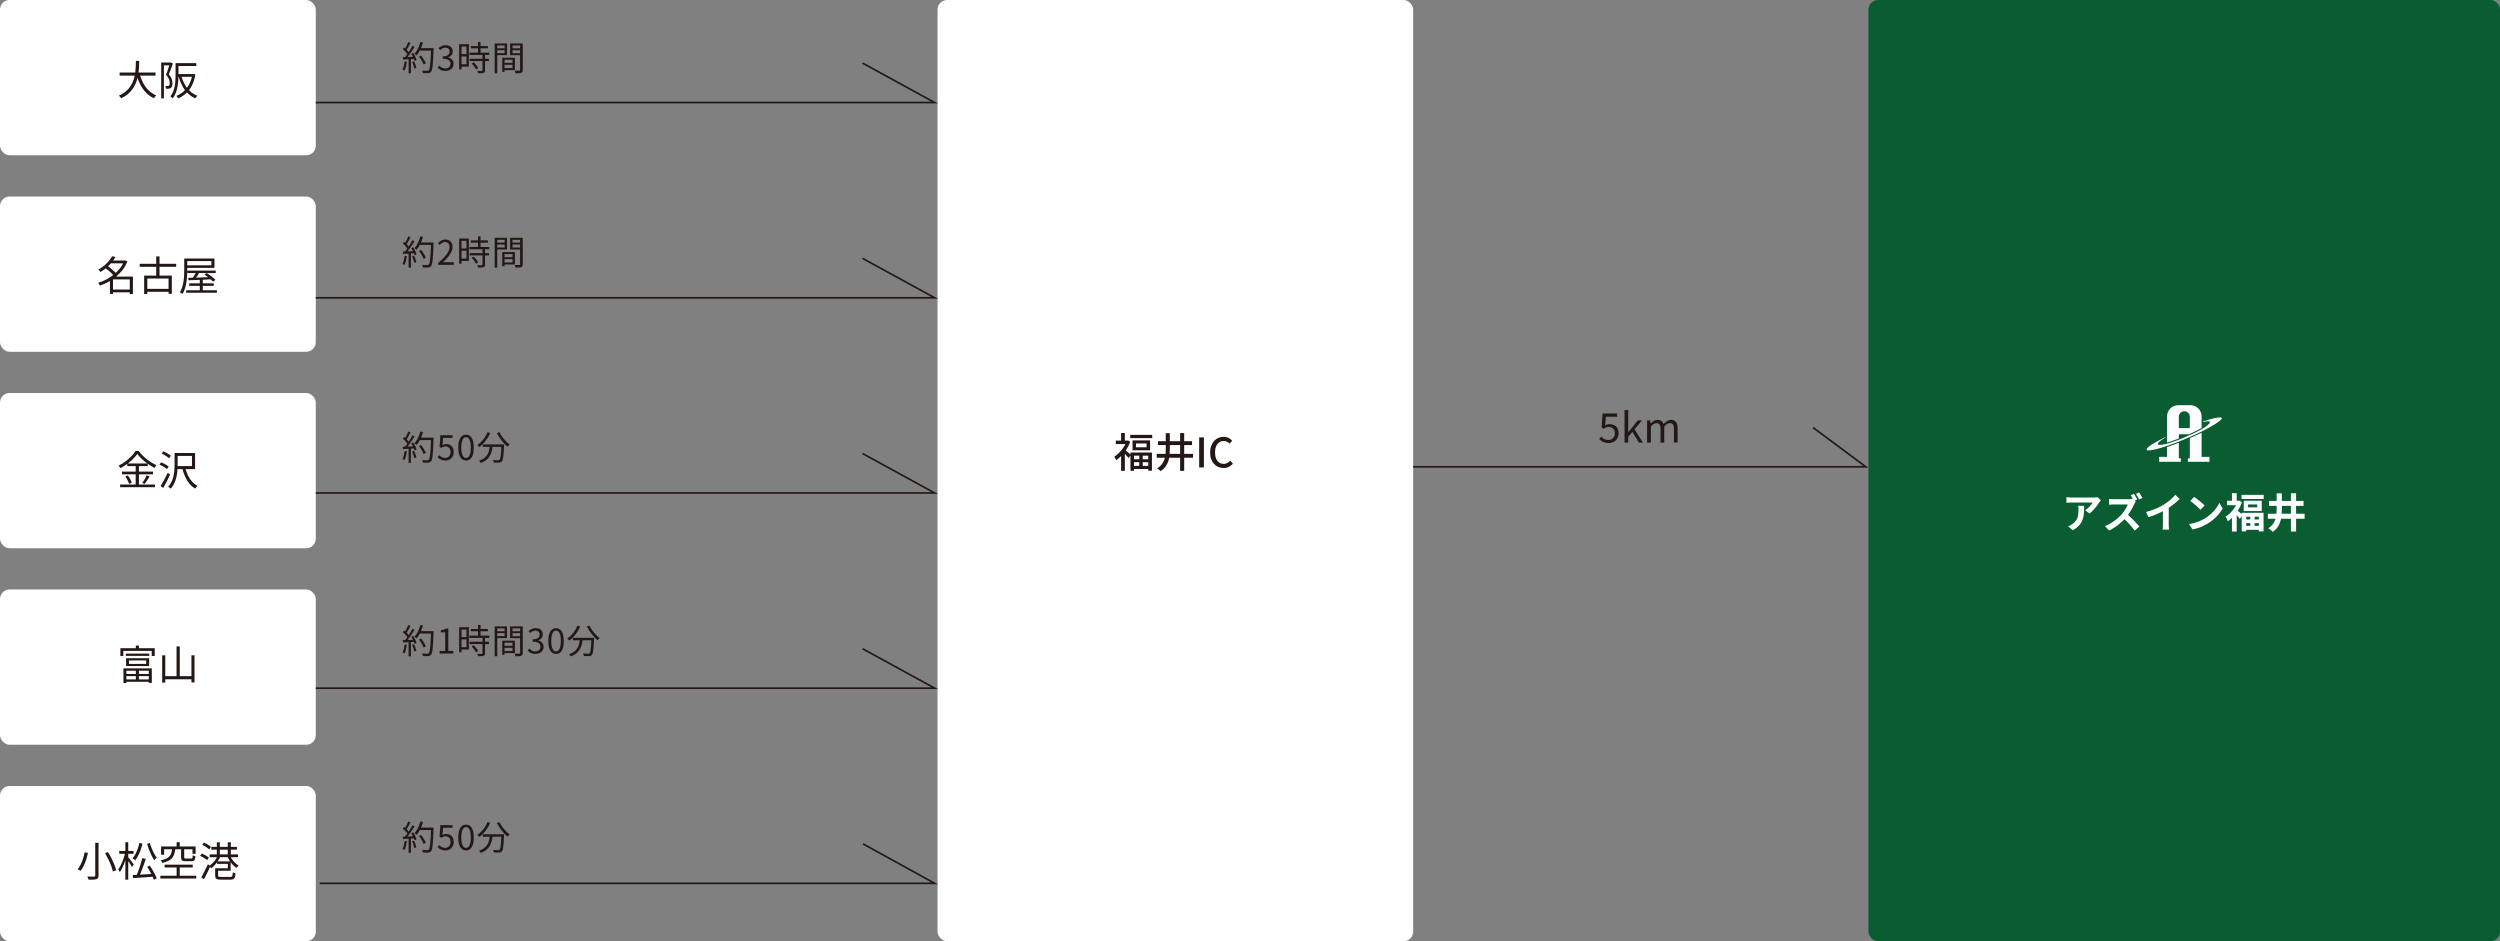
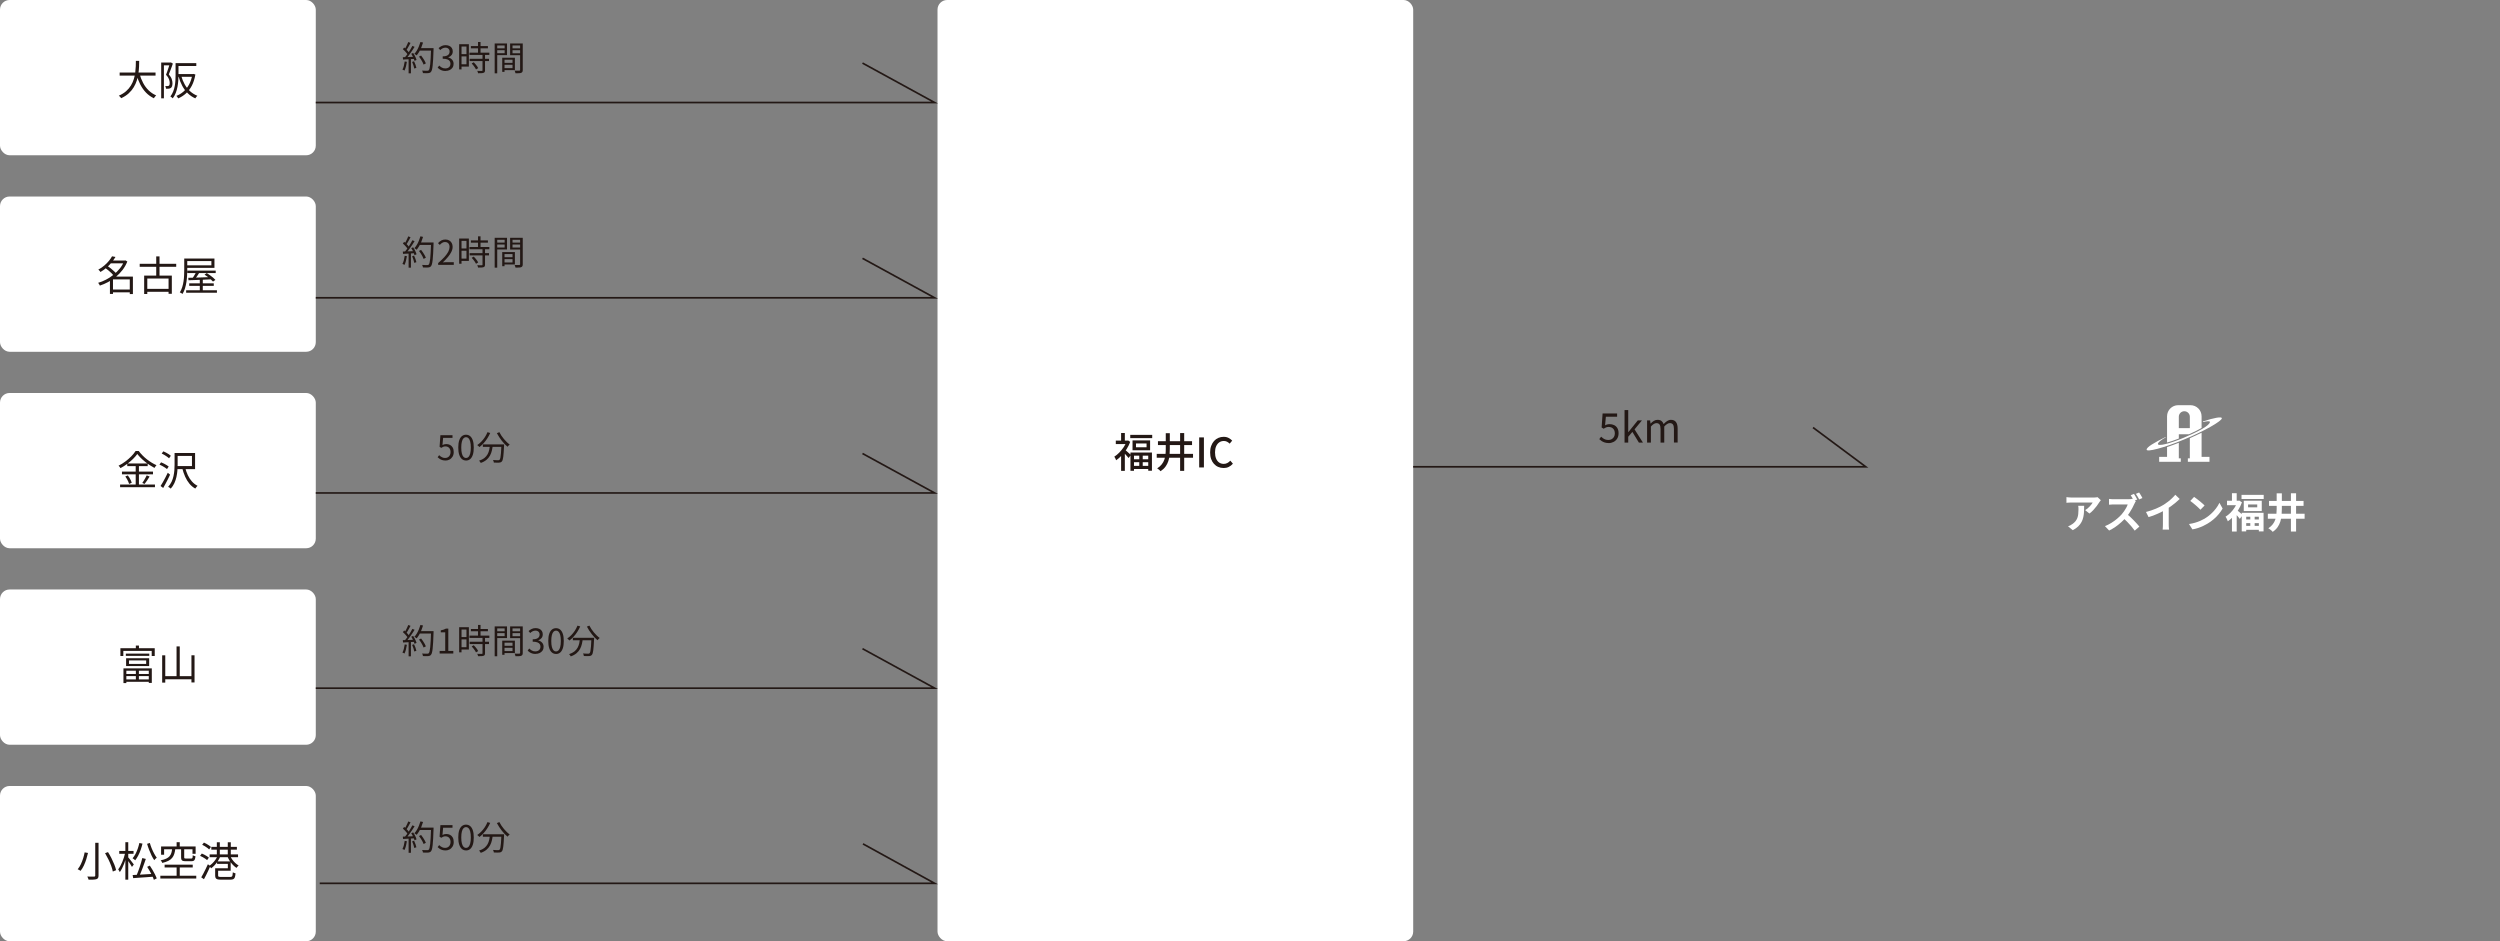
<svg xmlns="http://www.w3.org/2000/svg" id="_レイヤー_2" viewBox="0 0 735.48 276.9">
  <rect x="0" y="0" width="735.48" height="276.9" fill="#808080" stroke="none" />
  <defs>
    <style>.cls-1{fill:#fff;}.cls-2{fill:#0a5c31;}.cls-3{fill:none;stroke:#231815;stroke-miterlimit:10;stroke-width:.5px;}.cls-4{fill:#231815;}</style>
  </defs>
  <g id="_レイヤー_1-2">
    <rect class="cls-1" width="92.9" height="45.68" rx="2.83" ry="2.83" />
    <rect class="cls-1" x="275.81" width="139.94" height="276.9" rx="2.83" ry="2.83" />
-     <rect class="cls-2" x="549.68" width="185.81" height="276.9" rx="2.83" ry="2.83" />
    <rect class="cls-1" y="57.81" width="92.9" height="45.68" rx="2.83" ry="2.83" />
    <rect class="cls-1" y="115.61" width="92.9" height="45.68" rx="2.83" ry="2.83" />
    <rect class="cls-1" y="173.42" width="92.9" height="45.68" rx="2.83" ry="2.83" />
    <rect class="cls-1" y="231.23" width="92.9" height="45.68" rx="2.83" ry="2.83" />
    <path class="cls-4" d="M39.98,17.9h.97c0,.52-.01,1.1-.04,1.73-.03.64-.09,1.3-.19,1.98-.1.68-.25,1.37-.47,2.06-.22.69-.52,1.36-.91,2-.39.64-.88,1.24-1.48,1.79-.6.55-1.34,1.03-2.21,1.43-.07-.12-.17-.25-.31-.39s-.26-.26-.38-.35c.85-.37,1.56-.81,2.14-1.32.58-.51,1.05-1.07,1.42-1.68.37-.61.65-1.24.85-1.88.2-.65.34-1.29.42-1.94.08-.64.13-1.26.15-1.84.02-.58.03-1.12.03-1.6ZM35.2,21.33h10.56v.92h-10.56v-.92ZM41.04,21.7c.27.97.63,1.87,1.07,2.71.44.84.99,1.57,1.63,2.19s1.38,1.11,2.2,1.46c-.07.06-.15.15-.23.25s-.17.2-.25.31c-.08.1-.14.2-.19.29-.86-.42-1.63-.96-2.29-1.64-.66-.68-1.22-1.47-1.69-2.38-.46-.9-.85-1.89-1.15-2.96l.89-.22Z" />
    <path class="cls-4" d="M47.42,18.4h2.82v.82h-2.02v9.71h-.8v-10.52ZM49.98,18.4h.16l.13-.04.59.35c-.12.33-.25.68-.38,1.05-.13.37-.27.74-.41,1.1-.14.36-.28.71-.41,1.03.44.5.73.96.87,1.39.14.43.21.83.21,1.21,0,.32-.04.6-.11.84-.08.24-.2.42-.37.54-.08.06-.17.1-.28.14s-.22.06-.34.08c-.25.02-.52.03-.8.02,0-.11-.03-.24-.07-.4s-.09-.28-.16-.4c.14,0,.26.01.38.01h.31c.16,0,.29-.04.38-.11.1-.07.16-.18.2-.33.04-.15.05-.31.05-.49,0-.34-.07-.7-.22-1.1s-.44-.83-.87-1.3c.11-.27.22-.56.33-.87.11-.31.21-.61.31-.91.1-.3.19-.59.28-.86s.16-.51.22-.71v-.25ZM51.66,18.58h.85v3.46c0,.51-.02,1.06-.06,1.66-.04.59-.12,1.2-.23,1.82-.12.62-.29,1.22-.51,1.81s-.52,1.12-.89,1.6c-.05-.05-.11-.11-.2-.18-.08-.07-.17-.14-.26-.21-.09-.07-.17-.12-.24-.15.35-.46.63-.96.84-1.5.21-.54.36-1.08.46-1.64.1-.56.16-1.11.19-1.66.03-.54.04-1.06.04-1.54v-3.46ZM56.59,21.78h.17l.16-.04.56.18c-.22,1.27-.56,2.36-1.04,3.28s-1.06,1.67-1.74,2.29c-.68.61-1.44,1.1-2.28,1.46-.03-.08-.08-.16-.14-.25-.06-.09-.12-.18-.19-.27-.07-.09-.13-.17-.2-.22.77-.3,1.47-.72,2.11-1.28s1.18-1.25,1.63-2.08c.45-.83.77-1.79.96-2.9v-.17ZM52.03,18.58h5.72v.83h-5.72v-.83ZM52.06,21.78h4.74v.82h-4.74v-.82ZM53.32,22.32c.25.91.59,1.75,1.03,2.53s.96,1.44,1.58,2c.62.56,1.33,1.01,2.14,1.33-.06.06-.14.13-.22.22s-.15.18-.22.28c-.06.1-.12.18-.17.26-.83-.37-1.57-.86-2.2-1.48-.64-.62-1.18-1.35-1.63-2.18-.45-.84-.81-1.75-1.09-2.75l.77-.19Z" />
    <path class="cls-4" d="M119.06,18.08l.64.11c-.07.47-.16.94-.28,1.4s-.26.84-.42,1.17c-.05-.03-.1-.07-.18-.1-.07-.03-.14-.07-.22-.1s-.15-.06-.21-.08c.17-.31.31-.67.42-1.1.1-.42.19-.85.25-1.29ZM118.51,16.83c.45-.01.98-.03,1.61-.05.63-.02,1.27-.05,1.93-.08v.62c-.63.04-1.25.08-1.86.11-.61.03-1.15.06-1.62.09l-.06-.68ZM118.53,14.47l.37-.5c.19.15.38.32.57.51.19.19.37.37.53.55.16.18.28.35.37.5l-.4.58c-.09-.16-.22-.34-.38-.53-.16-.19-.33-.39-.51-.58-.19-.19-.37-.37-.55-.53ZM120.1,12.36l.67.26c-.12.24-.25.49-.4.76-.15.27-.29.52-.43.76-.14.24-.28.46-.41.65l-.52-.23c.13-.19.26-.42.39-.67.13-.26.26-.52.39-.79.13-.27.23-.52.31-.73ZM121.31,13.5l.66.28c-.23.38-.49.78-.77,1.19-.28.42-.57.82-.85,1.22-.29.39-.56.73-.81,1.02l-.48-.25c.19-.23.39-.48.6-.77s.41-.59.62-.9c.2-.31.39-.62.57-.93s.34-.59.47-.86ZM120.21,17.12h.68v4.46h-.68v-4.46ZM120.99,15.82l.56-.24c.15.22.29.45.42.7s.25.49.35.72c.1.23.18.44.23.63l-.59.28c-.05-.19-.13-.4-.23-.64-.1-.24-.21-.49-.34-.74-.13-.25-.26-.49-.4-.71ZM121.25,18.22l.56-.19c.15.31.28.64.42,1,.13.36.22.67.27.93l-.62.21c-.05-.27-.13-.58-.25-.95-.12-.36-.25-.7-.38-1ZM123.7,12.35l.76.17c-.14.48-.31.95-.5,1.42-.2.46-.41.9-.65,1.3-.23.4-.48.75-.73,1.06-.05-.04-.12-.09-.2-.15-.08-.06-.16-.11-.25-.17-.09-.06-.16-.1-.23-.13.27-.28.51-.6.73-.98.22-.37.43-.77.6-1.21.18-.43.33-.87.46-1.31ZM123.27,16.65l.61-.31c.19.24.37.5.56.77s.35.54.5.81.27.51.35.73l-.67.35c-.07-.21-.17-.46-.32-.73-.14-.27-.3-.55-.48-.83-.18-.28-.36-.54-.55-.78ZM123.32,14.17h3.81v.71h-3.81v-.71ZM126.82,14.17h.73v.24c0,.06,0,.11,0,.14-.04,1.13-.08,2.09-.12,2.87-.04.78-.09,1.42-.15,1.92-.06.5-.12.9-.2,1.17-.07.28-.16.48-.27.6-.11.15-.22.25-.35.3-.13.05-.28.09-.47.11-.17.02-.39.03-.68.02-.29,0-.58-.02-.88-.03,0-.11-.03-.24-.08-.38-.04-.14-.1-.27-.17-.37.33.03.64.04.93.05.28,0,.48,0,.6,0,.11,0,.19,0,.26-.03.07-.02.13-.06.18-.13.09-.09.16-.27.23-.54.07-.27.13-.65.18-1.15.05-.49.1-1.12.14-1.89.04-.77.08-1.69.12-2.77v-.16Z" />
    <path class="cls-4" d="M131.09,20.89c-.38,0-.71-.05-1-.14-.29-.09-.54-.22-.77-.37-.22-.15-.41-.32-.57-.5l.47-.59c.21.22.47.42.76.59.29.17.64.25,1.05.25.29,0,.55-.06.78-.17.22-.11.4-.27.52-.47.13-.2.19-.44.19-.73s-.07-.55-.21-.77c-.14-.22-.38-.39-.72-.52s-.78-.19-1.35-.19v-.7c.51,0,.91-.06,1.2-.19.29-.12.5-.29.64-.5.13-.21.19-.45.19-.71,0-.35-.11-.63-.33-.84-.22-.21-.52-.32-.91-.32-.29,0-.57.07-.82.2-.26.13-.49.3-.7.51l-.49-.58c.28-.25.58-.46.92-.62.33-.16.71-.25,1.12-.25s.78.07,1.1.21c.32.14.58.35.76.62.18.27.28.6.28.99,0,.45-.12.82-.36,1.11-.24.29-.55.51-.94.65v.05c.29.07.55.18.78.35.23.17.42.38.56.63.14.25.21.55.21.88,0,.43-.11.81-.32,1.12s-.5.55-.85.72c-.35.17-.75.25-1.19.25Z" />
    <path class="cls-4" d="M135.08,13.01h.7v7.4h-.7v-7.4ZM135.44,13.01h2.5v6.58h-2.5v-.68h1.79v-5.21h-1.79v-.69ZM135.47,15.92h2.09v.68h-2.09v-.68ZM138.11,15.49h5.85v.68h-5.85v-.68ZM138.16,17.3h5.7v.67h-5.7v-.67ZM138.53,13.55h5.01v.67h-5.01v-.67ZM138.77,18.67l.6-.35c.17.17.34.35.51.56s.33.41.48.61c.14.2.25.38.32.55l-.64.39c-.07-.17-.18-.35-.32-.55-.14-.2-.29-.41-.45-.62-.17-.21-.33-.41-.5-.58ZM141.95,16.06h.74v4.61c0,.21-.03.38-.09.49-.06.12-.17.2-.32.26-.16.06-.37.1-.63.11-.26.01-.59.02-1,.02-.01-.1-.04-.22-.1-.35-.05-.14-.1-.25-.15-.35.31,0,.59.01.84.02.25,0,.42,0,.5,0,.08,0,.14-.01.17-.04.03-.03.04-.08.04-.15v-4.6ZM140.63,12.35h.74v3.56h-.74v-3.56Z" />
    <path class="cls-4" d="M145.53,12.79h.75v8.78h-.75v-8.78ZM145.9,14.21h2.78v.55h-2.78v-.55ZM145.96,12.79h3.2v3.43h-3.2v-.57h2.5v-2.28h-2.5v-.58ZM147.75,16.98h.68v4.16h-.68v-4.16ZM148.07,16.98h3.41v3.65h-3.41v-.59h2.71v-2.47h-2.71v-.59ZM148.11,18.49h3.03v.58h-3.03v-.58ZM153.41,12.79v.58h-2.63v2.29h2.63v.58h-3.34v-3.45h3.34ZM150.51,14.21h2.84v.55h-2.84v-.55ZM153.03,12.79h.76v7.78c0,.23-.03.42-.1.55s-.18.23-.34.3c-.16.07-.38.11-.66.12-.28.01-.62.02-1.04.02-.01-.07-.03-.16-.06-.25-.03-.09-.06-.19-.1-.28s-.07-.17-.1-.24c.2,0,.4.01.58.01h.81c.09,0,.15-.03.18-.06.03-.03.05-.09.05-.18v-7.77Z" />
    <path class="cls-4" d="M119.06,75.25l.64.11c-.07.47-.16.94-.28,1.4s-.26.84-.42,1.17c-.05-.03-.1-.07-.18-.1-.07-.03-.14-.07-.22-.1s-.15-.06-.21-.08c.17-.31.31-.67.42-1.1.1-.42.19-.85.25-1.29ZM118.51,74c.45-.01.98-.03,1.61-.05.63-.02,1.27-.05,1.93-.08v.62c-.63.04-1.25.08-1.86.11-.61.03-1.15.06-1.62.09l-.06-.68ZM118.53,71.64l.37-.5c.19.15.38.32.57.51.19.19.37.37.53.55.16.18.28.35.37.5l-.4.58c-.09-.16-.22-.34-.38-.53-.16-.19-.33-.39-.51-.58-.19-.19-.37-.37-.55-.53ZM120.1,69.53l.67.26c-.12.24-.25.49-.4.76-.15.27-.29.52-.43.76-.14.24-.28.46-.41.65l-.52-.23c.13-.19.26-.42.39-.67.13-.26.26-.52.39-.79.13-.27.23-.52.31-.73ZM121.31,70.67l.66.28c-.23.38-.49.78-.77,1.19-.28.42-.57.82-.85,1.22-.29.39-.56.73-.81,1.02l-.48-.25c.19-.23.39-.48.6-.77s.41-.59.62-.9c.2-.31.39-.62.57-.93s.34-.59.47-.86ZM120.21,74.29h.68v4.46h-.68v-4.46ZM120.99,72.99l.56-.24c.15.22.29.45.42.7s.25.49.35.72c.1.23.18.44.23.63l-.59.28c-.05-.19-.13-.4-.23-.64-.1-.24-.21-.49-.34-.74-.13-.25-.26-.49-.4-.71ZM121.25,75.39l.56-.19c.15.31.28.64.42,1,.13.36.22.67.27.93l-.62.21c-.05-.27-.13-.58-.25-.95-.12-.36-.25-.7-.38-1ZM123.7,69.52l.76.17c-.14.48-.31.95-.5,1.42-.2.46-.41.9-.65,1.3-.23.4-.48.75-.73,1.06-.05-.04-.12-.09-.2-.15-.08-.06-.16-.11-.25-.17-.09-.06-.16-.1-.23-.13.27-.28.51-.6.73-.98.22-.37.43-.77.6-1.21.18-.43.33-.87.46-1.31ZM123.27,73.82l.61-.31c.19.24.37.5.56.77s.35.54.5.81.27.51.35.73l-.67.35c-.07-.21-.17-.46-.32-.73-.14-.27-.3-.55-.48-.83-.18-.28-.36-.54-.55-.78ZM123.32,71.34h3.81v.71h-3.81v-.71ZM126.82,71.34h.73v.24c0,.06,0,.11,0,.14-.04,1.13-.08,2.09-.12,2.87-.04.78-.09,1.42-.15,1.92-.06.5-.12.9-.2,1.17-.07.28-.16.48-.27.6-.11.15-.22.25-.35.3-.13.05-.28.09-.47.11-.17.02-.39.03-.68.02-.29,0-.58-.02-.88-.03,0-.11-.03-.24-.08-.38-.04-.14-.1-.27-.17-.37.33.03.64.04.93.05.28,0,.48,0,.6,0,.11,0,.19,0,.26-.03.07-.02.13-.06.18-.13.09-.09.16-.27.23-.54.07-.27.13-.65.18-1.15.05-.49.1-1.12.14-1.89.04-.77.08-1.69.12-2.77v-.16Z" />
    <path class="cls-4" d="M128.9,77.93v-.54c.77-.67,1.4-1.29,1.9-1.84s.87-1.07,1.1-1.54c.24-.48.36-.93.36-1.35,0-.28-.05-.53-.15-.75s-.24-.39-.44-.52c-.2-.12-.45-.19-.76-.19s-.58.08-.83.24c-.26.16-.49.36-.69.61l-.53-.52c.29-.33.61-.59.95-.78.34-.19.74-.29,1.21-.29.44,0,.82.09,1.13.27.32.18.56.43.74.75.18.32.27.7.27,1.13,0,.49-.12.98-.37,1.48s-.58,1.01-1.01,1.52c-.43.52-.93,1.05-1.51,1.58.19-.01.4-.03.6-.04.21-.02.41-.02.6-.02h2.03v.79h-4.61Z" />
    <path class="cls-4" d="M135.08,70.18h.7v7.4h-.7v-7.4ZM135.44,70.18h2.5v6.58h-2.5v-.68h1.79v-5.21h-1.79v-.69ZM135.47,73.09h2.09v.68h-2.09v-.68ZM138.11,72.66h5.85v.68h-5.85v-.68ZM138.16,74.47h5.7v.67h-5.7v-.67ZM138.53,70.72h5.01v.67h-5.01v-.67ZM138.77,75.84l.6-.35c.17.17.34.35.51.56s.33.41.48.61c.14.2.25.38.32.55l-.64.39c-.07-.17-.18-.35-.32-.55-.14-.2-.29-.41-.45-.62-.17-.21-.33-.41-.5-.58ZM141.95,73.23h.74v4.61c0,.21-.03.38-.09.49-.06.12-.17.2-.32.26-.16.06-.37.1-.63.11-.26.01-.59.02-1,.02-.01-.1-.04-.22-.1-.35-.05-.14-.1-.25-.15-.35.31,0,.59.01.84.02.25,0,.42,0,.5,0,.08,0,.14-.01.17-.04.03-.03.04-.08.04-.15v-4.6ZM140.63,69.52h.74v3.56h-.74v-3.56Z" />
    <path class="cls-4" d="M145.53,69.96h.75v8.78h-.75v-8.78ZM145.9,71.38h2.78v.55h-2.78v-.55ZM145.96,69.96h3.2v3.43h-3.2v-.57h2.5v-2.28h-2.5v-.58ZM147.75,74.15h.68v4.16h-.68v-4.16ZM148.07,74.15h3.41v3.65h-3.41v-.59h2.71v-2.47h-2.71v-.59ZM148.11,75.66h3.03v.58h-3.03v-.58ZM153.41,69.96v.58h-2.63v2.29h2.63v.58h-3.34v-3.45h3.34ZM150.51,71.38h2.84v.55h-2.84v-.55ZM153.03,69.96h.76v7.78c0,.23-.03.42-.1.55s-.18.23-.34.3c-.16.07-.38.11-.66.12-.28.01-.62.02-1.04.02-.01-.07-.03-.16-.06-.25-.03-.09-.06-.19-.1-.28s-.07-.17-.1-.24c.2,0,.4.01.58.01h.81c.09,0,.15-.03.18-.06.03-.03.05-.09.05-.18v-7.77Z" />
-     <path class="cls-4" d="M119.06,132.67l.64.11c-.07.47-.16.94-.28,1.4s-.26.84-.42,1.17c-.05-.03-.1-.07-.18-.1-.07-.03-.14-.07-.22-.1s-.15-.06-.21-.08c.17-.31.31-.67.42-1.1.1-.42.19-.85.25-1.29ZM118.51,131.42c.45-.01.98-.03,1.61-.05.63-.02,1.27-.05,1.93-.08v.62c-.63.04-1.25.08-1.86.11-.61.03-1.15.06-1.62.09l-.06-.68ZM118.53,129.06l.37-.5c.19.15.38.32.57.51.19.19.37.37.53.55.16.18.28.35.37.5l-.4.58c-.09-.16-.22-.34-.38-.53-.16-.19-.33-.39-.51-.58-.19-.19-.37-.37-.55-.53ZM120.1,126.95l.67.26c-.12.24-.25.49-.4.76-.15.27-.29.52-.43.76-.14.24-.28.46-.41.65l-.52-.23c.13-.19.26-.42.39-.67.13-.26.26-.52.39-.79.13-.27.23-.52.31-.73ZM121.31,128.09l.66.28c-.23.38-.49.78-.77,1.19-.28.42-.57.82-.85,1.22-.29.39-.56.73-.81,1.02l-.48-.25c.19-.23.39-.48.6-.77s.41-.59.62-.9c.2-.31.39-.62.57-.93s.34-.59.47-.86ZM120.21,131.71h.68v4.46h-.68v-4.46ZM120.99,130.41l.56-.24c.15.22.29.45.42.7s.25.49.35.72c.1.23.18.44.23.63l-.59.28c-.05-.19-.13-.4-.23-.64-.1-.24-.21-.49-.34-.74-.13-.25-.26-.49-.4-.71ZM121.25,132.81l.56-.19c.15.31.28.64.42,1,.13.36.22.67.27.93l-.62.21c-.05-.27-.13-.58-.25-.95-.12-.36-.25-.7-.38-1ZM123.7,126.94l.76.17c-.14.48-.31.95-.5,1.42-.2.46-.41.9-.65,1.3-.23.4-.48.75-.73,1.06-.05-.04-.12-.09-.2-.15-.08-.06-.16-.11-.25-.17-.09-.06-.16-.1-.23-.13.27-.28.51-.6.73-.98.22-.37.43-.77.6-1.21.18-.43.33-.87.46-1.31ZM123.27,131.24l.61-.31c.19.24.37.5.56.77s.35.54.5.81.27.51.35.73l-.67.35c-.07-.21-.17-.46-.32-.73-.14-.27-.3-.55-.48-.83-.18-.28-.36-.54-.55-.78ZM123.32,128.76h3.81v.71h-3.81v-.71ZM126.82,128.76h.73v.24c0,.06,0,.11,0,.14-.04,1.13-.08,2.09-.12,2.87-.04.78-.09,1.42-.15,1.92-.06.5-.12.9-.2,1.17-.07.28-.16.48-.27.6-.11.15-.22.25-.35.3-.13.05-.28.09-.47.11-.17.02-.39.03-.68.02-.29,0-.58-.02-.88-.03,0-.11-.03-.24-.08-.38-.04-.14-.1-.27-.17-.37.33.03.64.04.93.05.28,0,.48,0,.6,0,.11,0,.19,0,.26-.03.07-.02.13-.06.18-.13.09-.09.16-.27.23-.54.07-.27.13-.65.18-1.15.05-.49.1-1.12.14-1.89.04-.77.08-1.69.12-2.77v-.16Z" />
    <path class="cls-4" d="M131.08,135.48c-.38,0-.72-.05-1-.14-.29-.09-.54-.21-.76-.36-.22-.15-.41-.3-.58-.47l.46-.6c.14.14.29.27.46.4.17.12.37.22.58.3.22.08.47.12.75.12s.55-.07.79-.21c.24-.14.43-.34.56-.6.14-.26.21-.57.21-.92,0-.52-.14-.93-.42-1.23-.28-.3-.65-.44-1.1-.44-.24,0-.45.04-.63.11s-.38.18-.59.32l-.49-.31.24-3.42h3.56v.78h-2.76l-.19,2.12c.16-.09.33-.17.5-.21s.38-.08.6-.08c.41,0,.78.08,1.11.25.33.16.6.42.8.77.2.35.3.79.3,1.33s-.12.99-.35,1.36c-.23.37-.53.66-.9.85-.37.2-.75.29-1.16.29Z" />
    <path class="cls-4" d="M137.1,135.48c-.46,0-.86-.14-1.2-.42-.34-.28-.61-.7-.8-1.27-.19-.57-.28-1.28-.28-2.13s.09-1.56.28-2.12c.19-.56.45-.97.8-1.24.34-.27.74-.41,1.2-.41s.87.14,1.21.42c.34.28.6.69.79,1.25.19.55.28,1.26.28,2.11s-.09,1.56-.28,2.13c-.19.57-.45.99-.79,1.27-.34.28-.74.42-1.21.42ZM137.1,134.74c.28,0,.53-.11.74-.32.21-.21.37-.55.49-1s.18-1.04.18-1.75-.06-1.29-.18-1.75c-.12-.45-.28-.78-.49-.99s-.46-.32-.74-.32-.52.11-.73.32-.38.54-.49.99c-.12.45-.18,1.03-.18,1.75s.06,1.3.18,1.75c.12.46.28.79.49,1,.21.21.46.32.73.32Z" />
    <path class="cls-4" d="M143.42,127.15l.8.23c-.25.56-.54,1.1-.87,1.61-.33.51-.69.98-1.08,1.41-.39.43-.8.8-1.22,1.12-.05-.05-.11-.12-.19-.19s-.16-.15-.25-.22c-.08-.07-.15-.13-.21-.18.43-.28.83-.62,1.21-1.01.38-.39.72-.82,1.03-1.29.31-.47.56-.96.77-1.48ZM144.16,130.94h.81c-.05.55-.14,1.08-.26,1.6-.12.52-.3,1.01-.55,1.47s-.59.88-1.02,1.25c-.44.37-1,.69-1.71.94-.03-.07-.08-.14-.13-.23-.05-.08-.11-.16-.18-.24s-.12-.14-.19-.19c.65-.21,1.18-.48,1.59-.81.4-.33.71-.7.93-1.1.22-.41.38-.84.48-1.29.1-.45.17-.92.22-1.39ZM142.05,130.73h5.73v.73h-5.73v-.73ZM147.52,130.73h.78v.23c0,.06,0,.1-.01.14-.04.78-.08,1.44-.11,1.98s-.08,1-.13,1.35c-.05.36-.11.64-.17.85-.06.21-.14.36-.23.45-.1.13-.21.22-.33.27-.12.05-.27.08-.44.1-.17.01-.4.02-.69.01s-.59-.01-.91-.03c0-.11-.03-.24-.07-.38-.04-.14-.1-.26-.18-.37.33.03.63.04.91.05.28.01.48.02.6.02.1,0,.18-.01.25-.03.07-.02.12-.05.17-.1.1-.09.18-.29.25-.6.06-.31.12-.77.17-1.38.05-.61.09-1.41.13-2.4v-.15ZM146.91,127.13c.16.33.36.68.59,1.03.23.35.49.69.76,1.01.27.32.55.62.84.9.29.28.57.51.85.71-.07.05-.14.12-.23.2s-.16.15-.23.23-.13.16-.17.23c-.28-.23-.56-.49-.85-.79s-.57-.63-.85-.99c-.28-.35-.54-.72-.78-1.1-.24-.38-.46-.76-.66-1.13l.72-.29Z" />
    <path class="cls-4" d="M119.06,189.58l.64.11c-.07.47-.16.94-.28,1.4s-.26.84-.42,1.17c-.05-.03-.1-.07-.18-.1-.07-.03-.14-.07-.22-.1s-.15-.06-.21-.08c.17-.31.31-.67.42-1.1.1-.42.19-.85.25-1.29ZM118.51,188.33c.45-.01.98-.03,1.61-.05.63-.02,1.27-.05,1.93-.08v.62c-.63.04-1.25.08-1.86.11-.61.03-1.15.06-1.62.09l-.06-.68ZM118.53,185.97l.37-.5c.19.15.38.32.57.51.19.19.37.37.53.55.16.18.28.35.37.5l-.4.58c-.09-.16-.22-.34-.38-.53-.16-.19-.33-.39-.51-.58-.19-.19-.37-.37-.55-.53ZM120.1,183.86l.67.26c-.12.24-.25.49-.4.76-.15.27-.29.52-.43.76-.14.24-.28.46-.41.65l-.52-.23c.13-.19.26-.42.39-.67.13-.26.26-.52.39-.79.13-.27.23-.52.31-.73ZM121.31,185l.66.28c-.23.38-.49.78-.77,1.19-.28.42-.57.82-.85,1.22-.29.39-.56.73-.81,1.02l-.48-.25c.19-.23.39-.48.6-.77s.41-.59.62-.9c.2-.31.39-.62.57-.93s.34-.59.47-.86ZM120.21,188.62h.68v4.46h-.68v-4.46ZM120.99,187.32l.56-.24c.15.22.29.45.42.7s.25.49.35.72c.1.23.18.44.23.63l-.59.28c-.05-.19-.13-.4-.23-.64-.1-.24-.21-.49-.34-.74-.13-.25-.26-.49-.4-.71ZM121.25,189.72l.56-.19c.15.31.28.64.42,1,.13.36.22.67.27.93l-.62.21c-.05-.27-.13-.58-.25-.95-.12-.36-.25-.7-.38-1ZM123.7,183.85l.76.17c-.14.48-.31.95-.5,1.42-.2.46-.41.9-.65,1.3-.23.4-.48.75-.73,1.06-.05-.04-.12-.09-.2-.15-.08-.06-.16-.11-.25-.17-.09-.06-.16-.1-.23-.13.27-.28.51-.6.73-.98.22-.37.43-.77.6-1.21.18-.43.33-.87.46-1.31ZM123.27,188.15l.61-.31c.19.24.37.5.56.77s.35.54.5.81.27.51.35.73l-.67.35c-.07-.21-.17-.46-.32-.73-.14-.27-.3-.55-.48-.83-.18-.28-.36-.54-.55-.78ZM123.32,185.67h3.81v.71h-3.81v-.71ZM126.82,185.67h.73v.24c0,.06,0,.11,0,.14-.04,1.13-.08,2.09-.12,2.87-.04.78-.09,1.42-.15,1.92-.06.5-.12.9-.2,1.17-.07.28-.16.48-.27.6-.11.15-.22.25-.35.3-.13.05-.28.09-.47.11-.17.02-.39.03-.68.02-.29,0-.58-.02-.88-.03,0-.11-.03-.24-.08-.38-.04-.14-.1-.27-.17-.37.33.03.64.04.93.05.28,0,.48,0,.6,0,.11,0,.19,0,.26-.03.07-.02.13-.06.18-.13.09-.09.16-.27.23-.54.07-.27.13-.65.18-1.15.05-.49.1-1.12.14-1.89.04-.77.08-1.69.12-2.77v-.16Z" />
    <path class="cls-4" d="M129.34,192.26v-.76h1.64v-5.47h-1.31v-.58c.33-.06.61-.13.85-.22.24-.09.46-.19.67-.3h.7v6.57h1.47v.76h-4.02Z" />
    <path class="cls-4" d="M135.08,184.51h.7v7.4h-.7v-7.4ZM135.44,184.51h2.5v6.58h-2.5v-.68h1.79v-5.21h-1.79v-.69ZM135.47,187.42h2.09v.68h-2.09v-.68ZM138.11,186.99h5.85v.68h-5.85v-.68ZM138.16,188.8h5.7v.67h-5.7v-.67ZM138.53,185.05h5.01v.67h-5.01v-.67ZM138.77,190.17l.6-.35c.17.17.34.35.51.56s.33.41.48.61c.14.2.25.38.32.55l-.64.39c-.07-.17-.18-.35-.32-.55-.14-.2-.29-.41-.45-.62-.17-.21-.33-.41-.5-.58ZM141.95,187.56h.74v4.61c0,.21-.03.38-.09.49-.06.12-.17.2-.32.26-.16.06-.37.1-.63.11-.26.01-.59.02-1,.02-.01-.1-.04-.22-.1-.35-.05-.14-.1-.25-.15-.35.31,0,.59.01.84.02.25,0,.42,0,.5,0,.08,0,.14-.01.17-.04.03-.03.04-.08.04-.15v-4.6ZM140.63,183.85h.74v3.56h-.74v-3.56Z" />
    <path class="cls-4" d="M145.53,184.29h.75v8.78h-.75v-8.78ZM145.9,185.71h2.78v.55h-2.78v-.55ZM145.96,184.29h3.2v3.43h-3.2v-.57h2.5v-2.28h-2.5v-.58ZM147.75,188.48h.68v4.16h-.68v-4.16ZM148.07,188.48h3.41v3.65h-3.41v-.59h2.71v-2.47h-2.71v-.59ZM148.11,189.99h3.03v.58h-3.03v-.58ZM153.41,184.29v.58h-2.63v2.29h2.63v.58h-3.34v-3.45h3.34ZM150.51,185.71h2.84v.55h-2.84v-.55ZM153.03,184.29h.76v7.78c0,.23-.03.42-.1.55s-.18.23-.34.3c-.16.07-.38.11-.66.12-.28.01-.62.02-1.04.02-.01-.07-.03-.16-.06-.25-.03-.09-.06-.19-.1-.28s-.07-.17-.1-.24c.2,0,.4.01.58.01h.81c.09,0,.15-.03.18-.06.03-.03.05-.09.05-.18v-7.77Z" />
    <path class="cls-4" d="M157.57,192.39c-.38,0-.71-.05-1-.14-.29-.09-.54-.22-.77-.37-.22-.15-.41-.32-.57-.5l.47-.59c.21.22.47.42.76.59.29.17.64.25,1.05.25.29,0,.55-.06.78-.17.22-.11.4-.27.52-.47.13-.2.19-.44.19-.73s-.07-.55-.21-.77c-.14-.22-.38-.39-.72-.52s-.78-.19-1.35-.19v-.7c.51,0,.91-.06,1.2-.19.29-.12.5-.29.64-.5.13-.21.19-.45.19-.71,0-.35-.11-.63-.33-.84-.22-.21-.52-.32-.91-.32-.29,0-.57.07-.82.2-.26.13-.49.3-.7.51l-.49-.58c.28-.25.58-.46.92-.62.33-.16.71-.25,1.12-.25s.78.07,1.1.21c.32.14.58.35.76.62.18.27.28.6.28.99,0,.45-.12.82-.36,1.11-.24.29-.55.51-.94.65v.05c.29.07.55.18.78.35.23.17.42.38.56.63.14.25.21.55.21.88,0,.43-.11.81-.32,1.12s-.5.55-.85.72c-.35.17-.75.25-1.19.25Z" />
    <path class="cls-4" d="M163.58,192.39c-.46,0-.86-.14-1.2-.42-.34-.28-.61-.7-.8-1.27-.19-.57-.28-1.28-.28-2.13s.09-1.56.28-2.12c.19-.56.45-.97.8-1.24.34-.27.74-.41,1.2-.41s.87.14,1.21.42c.34.28.6.69.79,1.25.19.55.28,1.26.28,2.11s-.09,1.56-.28,2.13c-.19.57-.45.99-.79,1.27-.34.28-.74.42-1.21.42ZM163.58,191.65c.28,0,.53-.11.74-.32.21-.21.37-.55.49-1s.18-1.04.18-1.75-.06-1.29-.18-1.75c-.12-.45-.28-.78-.49-.99s-.46-.32-.74-.32-.52.11-.73.32-.38.54-.49.99c-.12.45-.18,1.03-.18,1.75s.06,1.3.18,1.75c.12.46.28.79.49,1,.21.21.46.32.73.32Z" />
    <path class="cls-4" d="M169.9,184.06l.8.23c-.25.56-.54,1.1-.87,1.61-.33.51-.69.98-1.08,1.41-.39.43-.8.8-1.22,1.12-.05-.05-.11-.12-.19-.19s-.16-.15-.25-.22c-.08-.07-.15-.13-.21-.18.43-.28.83-.62,1.21-1.01.38-.39.72-.82,1.03-1.29.31-.47.56-.96.77-1.48ZM170.64,187.85h.81c-.05.55-.14,1.08-.26,1.6-.12.52-.3,1.01-.55,1.47s-.59.88-1.02,1.25c-.44.37-1,.69-1.71.94-.03-.07-.08-.14-.13-.23-.05-.08-.11-.16-.18-.24s-.12-.14-.19-.19c.65-.21,1.18-.48,1.59-.81.4-.33.71-.7.93-1.1.22-.41.38-.84.48-1.29.1-.45.17-.92.22-1.39ZM168.53,187.64h5.73v.73h-5.73v-.73ZM174,187.64h.78v.23c0,.06,0,.1-.01.14-.04.78-.08,1.44-.11,1.98s-.08,1-.13,1.35c-.05.36-.11.64-.17.85-.06.21-.14.36-.23.45-.1.13-.21.22-.33.27-.12.05-.27.08-.44.1-.17.01-.4.02-.69.01s-.59-.01-.91-.03c0-.11-.03-.24-.07-.38-.04-.14-.1-.26-.18-.37.33.03.63.04.91.05.28.01.48.02.6.02.1,0,.18-.01.25-.03.07-.02.12-.05.17-.1.1-.09.18-.29.25-.6.06-.31.12-.77.17-1.38.05-.61.09-1.41.13-2.4v-.15ZM173.39,184.04c.16.33.36.68.59,1.03.23.35.49.69.76,1.01.27.32.55.62.84.9.29.28.57.51.85.71-.07.05-.14.12-.23.2s-.16.15-.23.23-.13.16-.17.23c-.28-.23-.56-.49-.85-.79s-.57-.63-.85-.99c-.28-.35-.54-.72-.78-1.1-.24-.38-.46-.76-.66-1.13l.72-.29Z" />
    <path class="cls-4" d="M119.06,247.38l.64.11c-.07.47-.16.94-.28,1.4s-.26.84-.42,1.17c-.05-.03-.1-.07-.18-.1-.07-.03-.14-.07-.22-.1s-.15-.06-.21-.08c.17-.31.31-.67.42-1.1.1-.42.19-.85.25-1.29ZM118.51,246.13c.45-.01.98-.03,1.61-.05.63-.02,1.27-.05,1.93-.08v.62c-.63.04-1.25.08-1.86.11-.61.03-1.15.06-1.62.09l-.06-.68ZM118.53,243.77l.37-.5c.19.15.38.32.57.51.19.19.37.37.53.55.16.18.28.35.37.5l-.4.58c-.09-.16-.22-.34-.38-.53-.16-.19-.33-.39-.51-.58-.19-.19-.37-.37-.55-.53ZM120.1,241.66l.67.26c-.12.24-.25.49-.4.76-.15.27-.29.52-.43.76-.14.24-.28.46-.41.65l-.52-.23c.13-.19.26-.42.39-.67.13-.26.26-.52.39-.79.13-.27.23-.52.31-.73ZM121.31,242.8l.66.28c-.23.38-.49.78-.77,1.19-.28.42-.57.82-.85,1.22-.29.39-.56.73-.81,1.02l-.48-.25c.19-.23.39-.48.6-.77s.41-.59.62-.9c.2-.31.39-.62.57-.93s.34-.59.47-.86ZM120.21,246.42h.68v4.46h-.68v-4.46ZM120.99,245.12l.56-.24c.15.22.29.45.42.7s.25.49.35.72c.1.23.18.44.23.63l-.59.28c-.05-.19-.13-.4-.23-.64-.1-.24-.21-.49-.34-.74-.13-.25-.26-.49-.4-.71ZM121.25,247.52l.56-.19c.15.31.28.64.42,1,.13.36.22.67.27.93l-.62.21c-.05-.27-.13-.58-.25-.95-.12-.36-.25-.7-.38-1ZM123.7,241.65l.76.17c-.14.48-.31.95-.5,1.42-.2.46-.41.9-.65,1.3-.23.4-.48.75-.73,1.06-.05-.04-.12-.09-.2-.15-.08-.06-.16-.11-.25-.17-.09-.06-.16-.1-.23-.13.27-.28.51-.6.73-.98.22-.37.43-.77.6-1.21.18-.43.33-.87.46-1.31ZM123.27,245.95l.61-.31c.19.24.37.5.56.77s.35.54.5.81.27.51.35.73l-.67.35c-.07-.21-.17-.46-.32-.73-.14-.27-.3-.55-.48-.83-.18-.28-.36-.54-.55-.78ZM123.32,243.47h3.81v.71h-3.81v-.71ZM126.82,243.47h.73v.24c0,.06,0,.11,0,.14-.04,1.13-.08,2.09-.12,2.87-.04.78-.09,1.42-.15,1.92-.06.5-.12.9-.2,1.17-.07.28-.16.48-.27.6-.11.15-.22.25-.35.3-.13.05-.28.09-.47.11-.17.02-.39.03-.68.02-.29,0-.58-.02-.88-.03,0-.11-.03-.24-.08-.38-.04-.14-.1-.27-.17-.37.33.03.64.04.93.05.28,0,.48,0,.6,0,.11,0,.19,0,.26-.03.07-.02.13-.06.18-.13.09-.09.16-.27.23-.54.07-.27.13-.65.18-1.15.05-.49.1-1.12.14-1.89.04-.77.08-1.69.12-2.77v-.16Z" />
    <path class="cls-4" d="M131.08,250.19c-.38,0-.72-.05-1-.14-.29-.09-.54-.21-.76-.36-.22-.15-.41-.3-.58-.47l.46-.6c.14.14.29.27.46.4.17.12.37.22.58.3.22.08.47.12.75.12s.55-.07.79-.21c.24-.14.43-.34.56-.6.14-.26.21-.57.21-.92,0-.52-.14-.93-.42-1.23-.28-.3-.65-.44-1.1-.44-.24,0-.45.04-.63.11s-.38.18-.59.32l-.49-.31.24-3.42h3.56v.78h-2.76l-.19,2.12c.16-.09.33-.17.5-.21s.38-.08.6-.08c.41,0,.78.08,1.11.25.33.16.6.42.8.77.2.35.3.79.3,1.33s-.12.99-.35,1.36c-.23.37-.53.66-.9.85-.37.2-.75.29-1.16.29Z" />
    <path class="cls-4" d="M137.1,250.19c-.46,0-.86-.14-1.2-.42-.34-.28-.61-.7-.8-1.27-.19-.57-.28-1.28-.28-2.13s.09-1.56.28-2.12c.19-.56.45-.97.8-1.24.34-.27.74-.41,1.2-.41s.87.14,1.21.42c.34.28.6.69.79,1.25.19.55.28,1.26.28,2.11s-.09,1.56-.28,2.13c-.19.57-.45.99-.79,1.27-.34.28-.74.42-1.21.42ZM137.1,249.45c.28,0,.53-.11.74-.32.21-.21.37-.55.49-1s.18-1.04.18-1.75-.06-1.29-.18-1.75c-.12-.45-.28-.78-.49-.99s-.46-.32-.74-.32-.52.11-.73.32-.38.54-.49.99c-.12.45-.18,1.03-.18,1.75s.06,1.3.18,1.75c.12.46.28.79.49,1,.21.21.46.32.73.32Z" />
    <path class="cls-4" d="M143.42,241.86l.8.23c-.25.56-.54,1.1-.87,1.61-.33.51-.69.98-1.08,1.41-.39.43-.8.8-1.22,1.12-.05-.05-.11-.12-.19-.19s-.16-.15-.25-.22c-.08-.07-.15-.13-.21-.18.43-.28.83-.62,1.21-1.01.38-.39.72-.82,1.03-1.29.31-.47.56-.96.77-1.48ZM144.16,245.65h.81c-.05.55-.14,1.08-.26,1.6-.12.52-.3,1.01-.55,1.47s-.59.88-1.02,1.25c-.44.37-1,.69-1.71.94-.03-.07-.08-.14-.13-.23-.05-.08-.11-.16-.18-.24s-.12-.14-.19-.19c.65-.21,1.18-.48,1.59-.81.4-.33.71-.7.93-1.1.22-.41.38-.84.48-1.29.1-.45.17-.92.22-1.39ZM142.05,245.44h5.73v.73h-5.73v-.73ZM147.52,245.44h.78v.23c0,.06,0,.1-.01.14-.04.78-.08,1.44-.11,1.98s-.08,1-.13,1.35c-.05.36-.11.64-.17.85-.06.21-.14.36-.23.45-.1.13-.21.22-.33.27-.12.05-.27.08-.44.1-.17.01-.4.02-.69.01s-.59-.01-.91-.03c0-.11-.03-.24-.07-.38-.04-.14-.1-.26-.18-.37.33.03.63.04.91.05.28.01.48.02.6.02.1,0,.18-.01.25-.03.07-.02.12-.05.17-.1.1-.09.18-.29.25-.6.06-.31.12-.77.17-1.38.05-.61.09-1.41.13-2.4v-.15ZM146.91,241.84c.16.33.36.68.59,1.03.23.35.49.69.76,1.01.27.32.55.62.84.9.29.28.57.51.85.71-.07.05-.14.12-.23.2s-.16.15-.23.23-.13.16-.17.23c-.28-.23-.56-.49-.85-.79s-.57-.63-.85-.99c-.28-.35-.54-.72-.78-1.1-.24-.38-.46-.76-.66-1.13l.72-.29Z" />
    <path class="cls-4" d="M36.52,76.64h.18l.16-.05.6.34c-.36.9-.83,1.73-1.4,2.48-.58.75-1.23,1.42-1.95,2.02-.72.59-1.49,1.11-2.29,1.54s-1.62.79-2.44,1.05c-.03-.08-.08-.17-.14-.28s-.12-.2-.19-.3c-.07-.1-.13-.17-.19-.23.78-.22,1.55-.54,2.33-.94.78-.4,1.51-.88,2.2-1.43.69-.55,1.31-1.17,1.86-1.85.55-.68.97-1.41,1.28-2.2v-.17ZM32.95,75.4l1.02.19c-.3.52-.67,1.04-1.09,1.57-.42.52-.91,1.03-1.46,1.52-.55.49-1.18.94-1.87,1.34-.04-.07-.1-.15-.17-.24s-.15-.17-.23-.26c-.08-.08-.16-.15-.23-.2.66-.36,1.25-.76,1.77-1.21s.98-.9,1.36-1.37c.38-.47.69-.92.92-1.35ZM30.92,78.78l.66-.56c.32.21.65.45.99.72.34.27.66.54.95.82.3.27.54.52.72.76l-.73.64c-.17-.23-.4-.49-.68-.77-.29-.28-.6-.56-.94-.84-.34-.28-.66-.53-.97-.76ZM33.24,81.37h5.4v.83h-5.4v4.28h-.9v-4.39l.72-.72h.18ZM32.41,76.64h4.4v.82h-4.4v-.82ZM32.83,85.17h5.78v.83h-5.78v-.83ZM38.18,81.37h.92v5.14h-.92v-5.14Z" />
    <path class="cls-4" d="M41.1,77.61h10.74v.88h-10.74v-.88ZM42.4,81.08h8.15v5.36h-.96v-4.5h-6.26v4.55h-.92v-5.41ZM42.89,84.99h7.12v.86h-7.12v-.86ZM45.96,75.44h.97v6.13h-.97v-6.13Z" />
    <path class="cls-4" d="M54.19,76.05h.9v3.35c0,.52-.02,1.08-.05,1.69-.03.61-.1,1.23-.19,1.87-.1.64-.24,1.26-.42,1.86-.18.6-.43,1.16-.74,1.66-.06-.05-.13-.1-.23-.17-.1-.06-.19-.12-.29-.17-.1-.05-.19-.09-.27-.11.3-.48.53-1,.71-1.57s.31-1.15.39-1.73c.08-.59.14-1.17.16-1.73.02-.57.04-1.1.04-1.58v-3.35ZM54.68,76.05h8.41v2.76h-8.41v-.76h7.51v-1.25h-7.51v-.76ZM54.76,85.4h9.06v.73h-9.06v-.73ZM55.12,79.6h8.34v.74h-8.34v-.74ZM55.39,81.73c.55-.02,1.2-.03,1.94-.05.74-.02,1.54-.05,2.38-.08.84-.03,1.69-.06,2.54-.1l-.02.68c-.82.04-1.64.08-2.46.11-.82.04-1.61.07-2.35.09-.74.02-1.4.05-1.97.07l-.06-.73ZM55.67,83.35h7.22v.74h-7.22v-.74ZM57.84,79.76l.9.3c-.22.38-.47.76-.74,1.16s-.52.74-.75,1.02l-.7-.29c.15-.19.31-.42.47-.68.16-.26.31-.52.46-.79.14-.27.26-.51.36-.73ZM58.78,82.21h.88v3.67h-.88v-3.67ZM60.17,80.79l.67-.44c.3.18.62.39.94.62.32.23.63.47.91.71.28.24.51.46.69.67l-.72.49c-.17-.2-.39-.42-.67-.67-.28-.25-.57-.49-.89-.73-.32-.24-.63-.46-.94-.65Z" />
    <path class="cls-4" d="M331.45,129.63h.23l.2-.05.62.41c-.27.74-.63,1.46-1.07,2.15s-.93,1.31-1.46,1.87-1.06,1.03-1.61,1.4c-.03-.1-.08-.22-.15-.36-.07-.14-.14-.27-.2-.4-.07-.13-.13-.22-.2-.29.5-.32.99-.72,1.46-1.2.47-.48.9-1.01,1.29-1.58.39-.57.68-1.15.88-1.75v-.22ZM328.26,129.63h3.61v1.02h-3.61v-1.02ZM329.82,127.39h1.1v2.74h-1.1v-2.74ZM329.82,133.45l1.1-1.34v6.41h-1.1v-5.06ZM331.03,132.38c.08.06.2.16.35.29.16.13.32.28.5.44.18.16.34.31.49.44.15.13.25.23.32.29l-.67.91c-.09-.11-.2-.25-.35-.42s-.3-.34-.46-.52c-.16-.18-.31-.34-.46-.5-.15-.16-.27-.28-.38-.38l.65-.56ZM332.51,127.93h6.46v.97h-6.46v-.97ZM332.57,133.14h6.32v5.35h-1.09v-4.43h-4.19v4.45h-1.04v-5.38ZM333.18,129.57h5.17v2.89h-5.17v-2.89ZM333.18,135.12h5.17v.86h-5.17v-.86ZM333.18,137.06h5.17v.92h-5.17v-.92ZM334.2,130.46v1.13h3.11v-1.13h-3.11ZM335.16,133.69h1.02v4.02h-1.02v-4.02Z" />
    <path class="cls-4" d="M340.3,133.53h10.68v1.14h-10.68v-1.14ZM342.96,127.44h1.19v4.63c0,.62-.03,1.24-.08,1.84s-.18,1.19-.36,1.75-.46,1.1-.82,1.6c-.36.5-.85.96-1.46,1.37-.06-.09-.16-.18-.28-.29-.12-.1-.24-.21-.37-.31s-.24-.18-.35-.23c.57-.37,1.02-.77,1.36-1.21.34-.44.59-.9.76-1.39.16-.49.27-1,.33-1.53.06-.53.08-1.07.08-1.63v-4.62ZM340.66,129.79h10.03v1.14h-10.03v-1.14ZM347.18,127.41h1.2v11.11h-1.2v-11.11Z" />
    <path class="cls-4" d="M352.79,137.52v-8.84h1.39v8.84h-1.39Z" />
    <path class="cls-4" d="M359.94,137.68c-.55,0-1.07-.1-1.54-.31-.48-.2-.89-.5-1.25-.89-.36-.39-.64-.87-.84-1.43-.2-.56-.3-1.21-.3-1.94s.1-1.36.31-1.93.49-1.05.85-1.45.78-.7,1.27-.91,1.01-.31,1.57-.31,1.03.11,1.45.34c.42.22.77.48,1.04.78l-.74.89c-.23-.23-.49-.42-.77-.57-.28-.15-.6-.22-.95-.22-.51,0-.96.14-1.35.41-.39.27-.69.66-.91,1.15s-.33,1.09-.33,1.79.1,1.3.31,1.81c.21.51.5.9.89,1.17s.84.41,1.36.41c.4,0,.76-.09,1.07-.26.32-.17.61-.4.87-.69l.76.89c-.36.42-.77.73-1.22.95-.45.22-.97.33-1.54.33Z" />
    <path class="cls-4" d="M473.31,130.35c-.46,0-.86-.06-1.21-.17-.35-.11-.65-.26-.91-.43-.26-.18-.49-.36-.7-.56l.55-.72c.17.17.35.33.56.47s.44.27.7.36c.26.09.56.14.9.14s.66-.08.94-.24c.28-.16.51-.38.68-.67.17-.29.25-.63.25-1.03,0-.6-.17-1.07-.5-1.4-.33-.33-.77-.5-1.33-.5-.29,0-.54.05-.76.14-.22.09-.45.22-.71.39l-.59-.37.29-4.12h4.27v.95h-3.31l-.23,2.54c.19-.11.39-.2.61-.26.21-.06.45-.09.71-.09.49,0,.93.09,1.33.28.4.19.72.48.96.88.24.4.36.9.36,1.52s-.14,1.14-.41,1.57c-.28.43-.63.76-1.07.98-.44.22-.9.34-1.39.34Z" />
    <path class="cls-4" d="M477.93,130.19v-9.55h1.08v6.47h.05l2.76-3.43h1.22l-2.17,2.63,2.46,3.89h-1.19l-1.91-3.14-1.22,1.43v1.72h-1.08Z" />
    <path class="cls-4" d="M484.56,130.19v-6.52h.9l.11.95h.02c.29-.31.6-.58.94-.79.34-.22.7-.32,1.09-.32.5,0,.9.11,1.18.34.28.22.49.53.62.91.34-.37.69-.67,1.04-.9s.72-.35,1.12-.35c.66,0,1.16.22,1.48.65.32.44.49,1.07.49,1.9v4.13h-1.09v-3.98c0-.62-.1-1.06-.29-1.33-.2-.27-.5-.41-.92-.41-.25,0-.51.08-.77.25-.27.16-.56.41-.87.75v4.73h-1.09v-3.98c0-.62-.1-1.06-.29-1.33-.2-.27-.5-.41-.92-.41-.25,0-.51.08-.78.25s-.56.41-.85.75v4.73h-1.1Z" />
    <path class="cls-1" d="M618.04,147.17c-.06.08-.14.18-.24.31-.1.12-.17.23-.23.32-.18.31-.43.67-.73,1.07-.3.4-.64.8-1.01,1.2s-.75.73-1.14,1.01l-1.25-1c.24-.14.48-.31.71-.5s.45-.39.64-.61c.2-.21.37-.41.52-.61.15-.19.26-.36.34-.52h-6.25c-.25,0-.48,0-.71.02s-.48.04-.76.06v-1.67c.23.03.47.06.72.08.25.02.5.04.74.04h6.47c.11,0,.25,0,.41-.01.16,0,.32-.02.47-.04.16-.02.27-.04.34-.06l.95.89ZM613.14,148.79c0,.59-.01,1.16-.04,1.72-.02.55-.09,1.08-.2,1.59-.11.51-.28.99-.52,1.45s-.56.89-.98,1.3c-.42.41-.95.78-1.6,1.13l-1.4-1.14c.19-.06.4-.15.61-.26.22-.11.43-.24.65-.4.38-.26.69-.54.93-.84s.42-.62.55-.97.22-.73.26-1.14c.05-.41.07-.86.07-1.35,0-.18,0-.36-.01-.53,0-.17-.03-.35-.07-.55h1.74Z" />
    <path class="cls-1" d="M628.35,147.44c-.05.07-.12.18-.21.34-.09.15-.16.29-.21.42-.17.38-.37.8-.62,1.26s-.52.93-.83,1.4c-.31.47-.63.91-.98,1.31-.45.51-.94,1.01-1.48,1.5-.54.49-1.11.94-1.7,1.35-.6.41-1.21.77-1.83,1.06l-1.24-1.3c.65-.25,1.28-.56,1.88-.94.61-.38,1.17-.78,1.69-1.22s.97-.87,1.34-1.28c.26-.3.51-.62.75-.97s.45-.69.63-1.03c.18-.34.32-.65.41-.93h-4.07c-.17,0-.34,0-.53.01-.18,0-.36.02-.52.04-.16.02-.29.02-.38.02v-1.7c.12,0,.27.02.44.04.18.02.35.03.53.04.18,0,.33.01.45.01h4.24c.26,0,.51-.01.73-.04.22-.03.39-.06.51-.1l.98.72ZM625.66,151.17c.31.25.64.54,1,.86.35.33.7.67,1.04,1.02.34.35.66.69.95,1.01.29.32.54.61.74.85l-1.37,1.2c-.3-.42-.63-.84-1.01-1.28-.38-.44-.78-.88-1.2-1.31s-.85-.85-1.28-1.24l1.13-1.1ZM627.8,145.31c.1.15.22.33.34.53.12.2.24.41.35.61.11.2.2.37.26.5l-.97.41c-.12-.24-.27-.52-.44-.83-.17-.31-.34-.59-.5-.83l.95-.4ZM629.31,144.89c.11.15.23.33.35.53.12.2.24.4.35.59.12.2.21.37.27.51l-.95.41c-.13-.25-.28-.53-.46-.84s-.35-.58-.52-.8l.95-.4Z" />
    <path class="cls-1" d="M631.33,150.62c1.08-.28,2.06-.61,2.93-.98.88-.37,1.65-.76,2.31-1.17.42-.26.83-.55,1.25-.88.42-.33.82-.67,1.19-1.03.37-.35.69-.69.94-1.01l1.3,1.24c-.37.36-.77.72-1.21,1.09-.44.37-.89.72-1.36,1.06-.47.34-.94.64-1.4.92-.46.26-.97.54-1.53.82-.56.28-1.16.54-1.78.79s-1.25.47-1.88.66l-.76-1.51ZM636.32,149.24l1.7-.4v5.4c0,.18,0,.37.01.58,0,.21.02.4.04.58.02.18.04.32.06.41h-1.9c.02-.1.03-.23.04-.41.01-.18.02-.37.03-.58,0-.21.01-.4.01-.58v-5Z" />
    <path class="cls-1" d="M643.97,154.16c.62-.09,1.21-.21,1.76-.37.55-.16,1.06-.34,1.54-.55s.9-.42,1.3-.65c.68-.41,1.3-.87,1.87-1.39s1.06-1.06,1.49-1.63c.42-.56.76-1.11,1.01-1.65l.94,1.69c-.3.54-.68,1.07-1.12,1.61s-.95,1.05-1.51,1.53c-.56.48-1.16.92-1.81,1.3-.41.25-.85.48-1.32.7-.47.22-.97.42-1.49.59-.52.17-1.07.31-1.64.4l-1.01-1.58ZM645.47,146.17c.21.14.45.32.73.53.28.21.57.43.87.68.3.24.58.48.85.71.26.23.48.44.65.62l-1.22,1.25c-.15-.17-.35-.37-.6-.6-.25-.23-.52-.47-.8-.72s-.57-.48-.85-.71c-.28-.22-.53-.41-.74-.56l1.13-1.2Z" />
    <path class="cls-1" d="M658.24,147.32h.28l.24-.06.8.52c-.27.78-.63,1.52-1.07,2.23-.44.71-.93,1.35-1.46,1.93-.53.58-1.07,1.05-1.63,1.43-.03-.13-.09-.28-.17-.46s-.17-.35-.26-.52c-.09-.17-.17-.3-.24-.38.5-.3.99-.68,1.45-1.15.46-.47.87-.98,1.24-1.55.36-.56.64-1.14.83-1.72v-.25ZM655.17,147.32h3.6v1.3h-3.6v-1.3ZM656.62,145.1h1.4v2.82h-1.4v-2.82ZM656.62,151.43l1.4-1.69v6.64h-1.4v-4.94ZM658.14,150.12c.09.06.21.15.36.28s.32.27.49.41c.18.15.34.29.48.41s.24.22.3.28l-.84,1.16c-.09-.13-.2-.28-.34-.44-.14-.17-.29-.34-.44-.52-.15-.18-.3-.34-.44-.5-.14-.16-.27-.29-.38-.39l.8-.7ZM659.44,145.59h6.52v1.21h-6.52v-1.21ZM659.5,150.87h6.42v5.46h-1.39v-4.31h-3.71v4.32h-1.32v-5.47ZM660.1,147.31h5.29v3.04h-5.29v-3.04ZM660.26,152.82h4.99v1.08h-4.99v-1.08ZM660.27,154.71h4.99v1.15h-4.99v-1.15ZM661.37,148.4v.85h2.69v-.85h-2.69ZM662.02,151.57h1.28v3.98h-1.28v-3.98Z" />
    <path class="cls-1" d="M667.18,151.14h10.82v1.46h-10.82v-1.46ZM669.78,145.14h1.52v4.58c0,.63-.03,1.26-.08,1.87-.06.62-.17,1.22-.35,1.81-.18.59-.45,1.14-.8,1.66s-.84.99-1.45,1.41c-.09-.11-.21-.24-.36-.37-.15-.14-.31-.27-.48-.39s-.32-.22-.46-.29c.56-.37,1-.77,1.33-1.21.33-.44.57-.9.73-1.38.16-.48.27-.99.32-1.51.05-.52.08-1.05.08-1.59v-4.58ZM667.53,147.38h10.16v1.45h-10.16v-1.45ZM673.97,145.11h1.52v11.26h-1.52v-11.26Z" />
    <path class="cls-4" d="M40.4,133.55c-.33.47-.75.96-1.27,1.47-.52.51-1.09.99-1.72,1.46-.63.46-1.28.88-1.96,1.24-.04-.07-.09-.15-.16-.24s-.13-.17-.2-.26-.14-.16-.21-.22c.7-.34,1.37-.76,2.01-1.24.64-.48,1.23-.99,1.75-1.53.52-.54.94-1.05,1.25-1.55h.91c.32.42.68.84,1.09,1.26.41.42.84.81,1.3,1.17.46.36.93.69,1.42.99s.96.55,1.43.76c-.11.11-.22.24-.32.38-.1.14-.2.28-.28.42-.46-.24-.92-.52-1.4-.83s-.95-.66-1.4-1.02c-.45-.36-.87-.74-1.25-1.12-.38-.38-.72-.76-1-1.13ZM35.33,142.55h10.26v.79h-10.26v-.79ZM35.88,138.75h9.13v.79h-9.13v-.79ZM36.88,140.16l.73-.29c.17.22.33.45.49.71.16.26.29.52.41.77.12.25.2.48.25.68l-.78.34c-.05-.2-.13-.43-.24-.68-.11-.26-.24-.52-.4-.78-.15-.26-.31-.51-.47-.74ZM37.44,136.34h6.01v.8h-6.01v-.8ZM39.92,136.65h.95v6.3h-.95v-6.3ZM43.16,139.85l.85.34c-.23.38-.48.77-.74,1.17-.26.4-.51.74-.74,1.01l-.67-.29c.14-.2.3-.43.46-.69.16-.26.31-.53.46-.8s.27-.52.38-.74Z" />
    <path class="cls-4" d="M46.91,136.68l.48-.67c.26.1.54.23.82.37.28.14.55.29.8.44.25.15.46.3.62.43l-.5.74c-.16-.14-.36-.28-.61-.44-.25-.16-.51-.32-.79-.47-.28-.15-.55-.28-.82-.4ZM47.24,142.97c.21-.31.43-.68.68-1.12.24-.43.49-.89.74-1.37s.49-.95.7-1.4l.68.56c-.19.42-.4.87-.64,1.33s-.47.91-.71,1.36c-.24.44-.47.85-.68,1.23l-.78-.59ZM47.56,133.43l.5-.65c.26.11.53.24.81.39.28.15.54.3.79.46.25.16.45.31.6.46l-.53.74c-.15-.15-.35-.31-.59-.48-.24-.17-.5-.33-.77-.5-.27-.16-.54-.31-.8-.43ZM51.36,133.26h.9v3.48c0,.53-.02,1.1-.07,1.71-.05.61-.14,1.23-.28,1.86-.14.63-.34,1.24-.61,1.83-.27.59-.63,1.13-1.07,1.62-.05-.06-.12-.13-.21-.2-.09-.07-.19-.13-.29-.19-.1-.06-.19-.11-.27-.14.43-.47.77-.98,1.03-1.52.25-.54.44-1.1.56-1.68.12-.58.21-1.14.25-1.7.04-.56.06-1.09.06-1.58v-3.48ZM51.86,133.26h5.53v4.75h-5.53v-.89h4.61v-2.99h-4.61v-.88ZM54.46,137.54c.2.8.47,1.55.8,2.26s.74,1.32,1.22,1.86c.48.54,1.03.96,1.64,1.26-.07.06-.15.14-.23.24s-.16.19-.24.29c-.08.1-.14.19-.2.28-.66-.36-1.23-.84-1.72-1.43-.49-.6-.91-1.28-1.26-2.06s-.63-1.61-.86-2.51l.84-.19Z" />
    <path class="cls-4" d="M35.42,190.7h10.1v2.29h-.89v-1.5h-8.35v1.5h-.86v-2.29ZM36.32,196.63h8.34v4.28h-.89v-3.59h-6.6v3.64h-.85v-4.33ZM36.77,198.28h7.43v.62h-7.43v-.62ZM36.78,199.88h7.39v.7h-7.39v-.7ZM37.02,192.29h6.9v.66h-6.9v-.66ZM37.1,193.65h6.78v2.3h-6.78v-2.3ZM37.94,194.29v1.03h5.06v-1.03h-5.06ZM39.96,189.92h.92v1.33h-.92v-1.33ZM39.97,196.96h.89v3.18h-.89v-3.18Z" />
    <path class="cls-4" d="M47.71,192.79h.91v8.03h-.91v-8.03ZM48.17,198.92h8.54v.92h-8.54v-.92ZM51.94,190.17h.94v9.28h-.94v-9.28ZM56.32,192.78h.91v7.99h-.91v-7.99Z" />
    <path class="cls-4" d="M24.88,250.76l1.01.17c-.14.58-.3,1.2-.5,1.84-.2.64-.44,1.26-.72,1.86-.28.6-.6,1.12-.97,1.57-.07-.06-.16-.11-.26-.17s-.2-.12-.31-.17-.2-.1-.28-.13c.36-.42.67-.92.94-1.49.26-.57.49-1.15.68-1.76s.33-1.17.43-1.71ZM28.02,247.94h.97v9.62c0,.33-.05.57-.14.73s-.25.28-.47.35c-.22.07-.53.12-.91.14s-.85.03-1.41.02c-.02-.08-.05-.18-.09-.29-.04-.12-.09-.23-.14-.34-.05-.11-.1-.21-.14-.3.3,0,.58.01.85.02s.51,0,.71,0c.2,0,.35,0,.43,0,.12,0,.21-.03.26-.08.05-.04.08-.13.08-.25v-9.62ZM30.91,251l.86-.32c.36.56.7,1.16,1.02,1.8.32.64.6,1.27.85,1.88.24.62.42,1.16.52,1.64l-.97.4c-.09-.48-.25-1.03-.47-1.65-.23-.62-.5-1.26-.82-1.91-.32-.65-.65-1.27-.99-1.84Z" />
    <path class="cls-4" d="M36.84,250.88l.56.19c-.1.48-.22.98-.37,1.49-.15.52-.32,1.02-.51,1.52s-.39.96-.61,1.39c-.22.43-.44.79-.66,1.09-.05-.12-.12-.26-.22-.41-.1-.16-.18-.29-.26-.39.22-.27.43-.6.63-.97s.4-.78.58-1.22c.18-.44.35-.89.49-1.34s.26-.9.36-1.33ZM35.08,250.34h4.21v.85h-4.21v-.85ZM36.88,247.77h.85v11.03h-.85v-11.03ZM37.68,252.18c.07.08.19.22.35.42.16.2.34.42.52.65s.35.45.5.65c.15.2.26.34.32.43l-.55.71c-.08-.15-.19-.34-.33-.56-.14-.22-.29-.46-.45-.7-.16-.24-.31-.47-.46-.68-.15-.21-.27-.38-.35-.51l.44-.41ZM41,248l.92.19c-.15.64-.33,1.26-.55,1.86-.21.6-.45,1.16-.72,1.67s-.56.97-.87,1.37c-.06-.06-.13-.12-.22-.19-.09-.07-.19-.14-.29-.22-.1-.07-.19-.13-.27-.18.31-.36.59-.78.85-1.25.25-.48.47-.99.67-1.55.19-.56.35-1.13.48-1.71ZM39.01,257.43c.5-.02,1.09-.05,1.76-.09.67-.04,1.38-.08,2.15-.13.76-.05,1.53-.09,2.29-.13v.83c-.72.06-1.44.11-2.17.16-.73.05-1.42.1-2.08.14-.66.04-1.25.09-1.78.13l-.16-.91ZM41.87,252.43l1.03.26c-.14.42-.3.86-.46,1.32-.16.46-.33.93-.5,1.39-.18.46-.35.91-.52,1.33s-.34.8-.5,1.13l-.78-.25c.15-.34.31-.73.47-1.16.16-.43.32-.88.48-1.35.16-.47.3-.93.43-1.39.13-.46.25-.88.34-1.28ZM44.08,247.98c.14.53.33,1.07.55,1.61.22.55.47,1.06.73,1.54.26.48.51.88.76,1.21-.08.05-.17.11-.26.2-.09.08-.18.17-.26.26-.08.09-.16.18-.22.26-.26-.37-.53-.82-.79-1.36-.26-.54-.5-1.1-.73-1.7s-.43-1.18-.59-1.75l.82-.26ZM43.3,255.02l.77-.37c.26.39.53.81.8,1.27.27.45.52.9.73,1.33s.39.82.52,1.16l-.85.43c-.1-.34-.26-.72-.47-1.16s-.45-.89-.71-1.36c-.26-.46-.52-.9-.79-1.3Z" />
    <path class="cls-4" d="M47.17,257.63h10.57v.83h-10.57v-.83ZM50.63,249.72h.94c-.06.55-.16,1.05-.3,1.49-.14.44-.34.83-.62,1.17-.28.34-.65.63-1.12.87-.47.24-1.07.45-1.79.62-.02-.08-.06-.17-.11-.26-.05-.09-.11-.18-.17-.28-.06-.09-.13-.17-.2-.23.66-.13,1.21-.29,1.63-.49.42-.2.75-.43.99-.71.24-.28.42-.6.53-.96.11-.36.19-.77.24-1.23ZM47.39,249.02h10.16v2.16h-.92v-1.33h-8.35v1.6h-.89v-2.42ZM48.43,254.37h8.27v.83h-8.27v-.83ZM51.96,247.77h.92v1.8h-.92v-1.8ZM51.96,254.76h.92v3.32h-.92v-3.32ZM53.3,249.69h.89v2.54c0,.14.03.24.1.28s.2.06.42.06h1.55c.12,0,.21-.02.27-.07.06-.04.1-.14.13-.28.03-.14.05-.35.05-.63.06.05.14.09.23.13.09.04.19.08.29.11.1.03.19.06.27.08-.03.38-.09.67-.17.88s-.2.35-.35.44c-.15.08-.36.13-.64.13h-1.73c-.35,0-.62-.03-.82-.1s-.32-.18-.4-.35c-.07-.17-.11-.4-.11-.68v-2.54Z" />
    <path class="cls-4" d="M58.87,251.77l.5-.67c.24.1.49.21.76.35.26.14.51.28.75.43.24.15.43.29.57.43l-.52.73c-.14-.14-.33-.28-.56-.43-.23-.15-.47-.3-.74-.45s-.52-.27-.77-.38ZM59.2,258.11c.18-.31.39-.68.62-1.11s.46-.88.69-1.36c.23-.48.45-.94.65-1.39l.71.54c-.18.42-.37.85-.58,1.31-.21.46-.43.9-.65,1.34-.22.44-.43.85-.64,1.22l-.79-.55ZM59.48,248.53l.52-.65c.24.1.49.23.76.38.26.15.51.3.74.46.23.16.41.3.56.44l-.53.74c-.14-.14-.32-.3-.55-.47s-.47-.33-.73-.49c-.26-.16-.51-.29-.76-.41ZM63.98,251.85l.77.26c-.19.44-.43.87-.71,1.29-.28.42-.59.81-.92,1.16-.33.35-.67.65-1.01.89-.04-.07-.1-.15-.17-.23-.08-.08-.15-.17-.23-.25-.08-.08-.15-.15-.22-.2.33-.2.65-.45.97-.76.32-.31.61-.65.88-1.02.26-.37.48-.75.66-1.13ZM61.67,251.35h8.36v.83h-8.36v-.83ZM62.17,249.14h7.52v.82h-7.52v-.82ZM63.31,255.43h.86v2.15c0,.17.05.28.16.33.11.05.35.08.74.08h2.64c.21,0,.36-.03.47-.1s.18-.19.22-.38c.04-.19.08-.49.1-.89.1.07.22.14.38.19s.3.1.41.13c-.04.5-.11.88-.2,1.15s-.25.45-.45.55c-.2.1-.49.15-.87.15h-2.75c-.44,0-.78-.03-1.03-.1s-.42-.19-.53-.36c-.1-.17-.16-.42-.16-.74v-2.16ZM63.73,255.43h3.3v-1.28h-3.17v-.74h4v2.76h-4.13v-.73ZM63.79,247.79h.88v4.19h-.88v-4.19ZM67.73,251.82c.16.38.37.74.63,1.1.26.36.55.69.87.98.32.3.65.54.98.72-.06.06-.14.12-.22.2s-.16.17-.23.26c-.07.09-.13.17-.18.25-.35-.22-.69-.51-1.03-.85-.33-.34-.63-.72-.91-1.13s-.5-.84-.68-1.27l.76-.26ZM67.01,247.79h.89v4.22h-.89v-4.22Z" />
    <path class="cls-3" d="M92.9,30.17h182.06l-21.22-11.61" />
    <path class="cls-3" d="M92.9,87.61h182.06l-21.22-11.61" />
    <path class="cls-3" d="M92.9,145.03h182.06l-21.22-11.61" />
    <path class="cls-3" d="M415.74,137.33h133.16l-15.52-11.55" />
    <path class="cls-3" d="M92.9,202.45h182.06l-21.22-11.61" />
    <path class="cls-3" d="M94.06,259.87h180.9l-21.08-11.61" />
    <path class="cls-1" d="M641.57,135.86h-6.36v-1.46h2.32v-2.88c1.09-.36,2.26-.79,3.46-1.26v4.57h.58v1.03h0ZM650.01,135.86h-6.36v-1.03h.58v-5.91c1.2-.53,2.36-1.07,3.46-1.61v7.09h2.32v1.46h0ZM642.57,129.28c-6.1,2.53-11.05,3.78-11.05,3s2.26-2.05,5.6-3.73v.12c-1.41.81-2.28,1.5-2.28,1.93,0,.78,3.43-.06,7.65-1.84,4.23-1.78,7.65-3.62,7.65-4.63,0-.28-.78-.26-2.05.04v-.19c3.32-1.09,5.56-1.49,5.56-.93,0,.8-4.97,3.69-11.08,6.23h0ZM644.4,119.2h-3.59c-1.81,0-3.28,1.47-3.28,3.28v7.71c.91-.25,2.06-.62,3.46-1.17v-1.27h3.02c1.61-.72,2.8-1.33,3.68-1.84v-3.43c0-1.82-1.47-3.28-3.28-3.28h0ZM644.23,125.96h-3.24v-3.36c0-.9.73-1.62,1.62-1.62s1.62.73,1.62,1.62v3.36h0Z" />
  </g>
</svg>